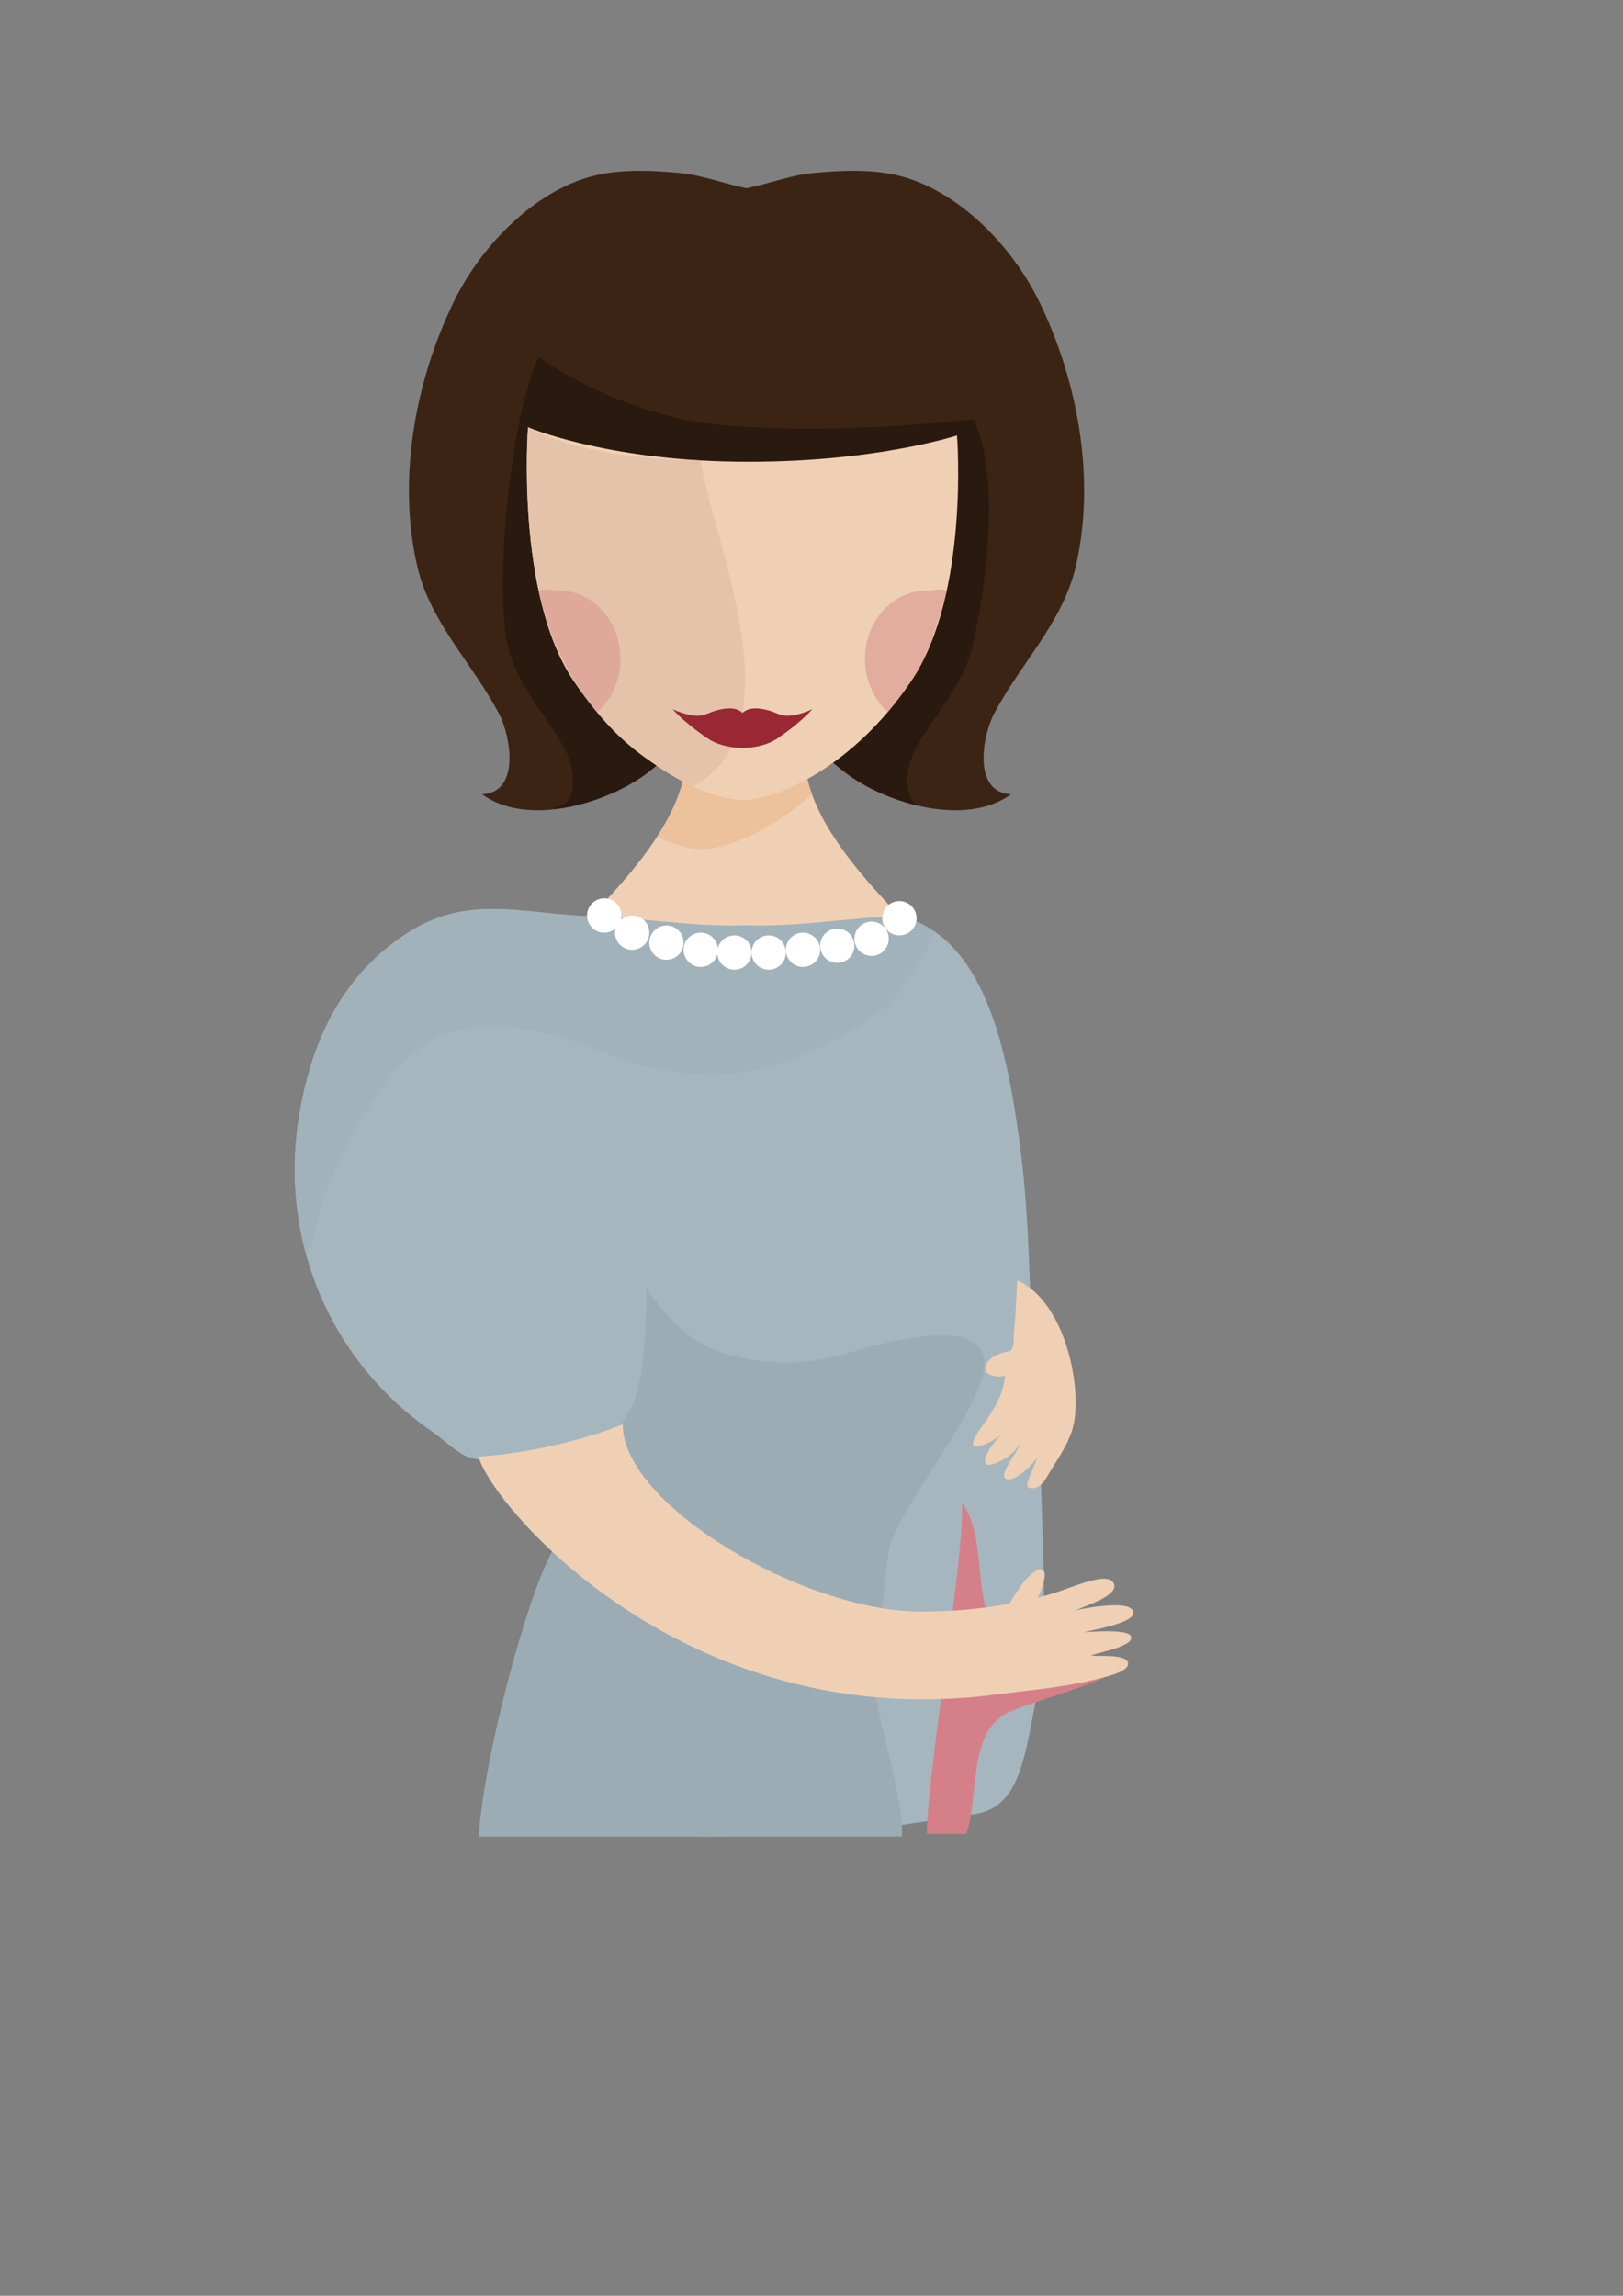
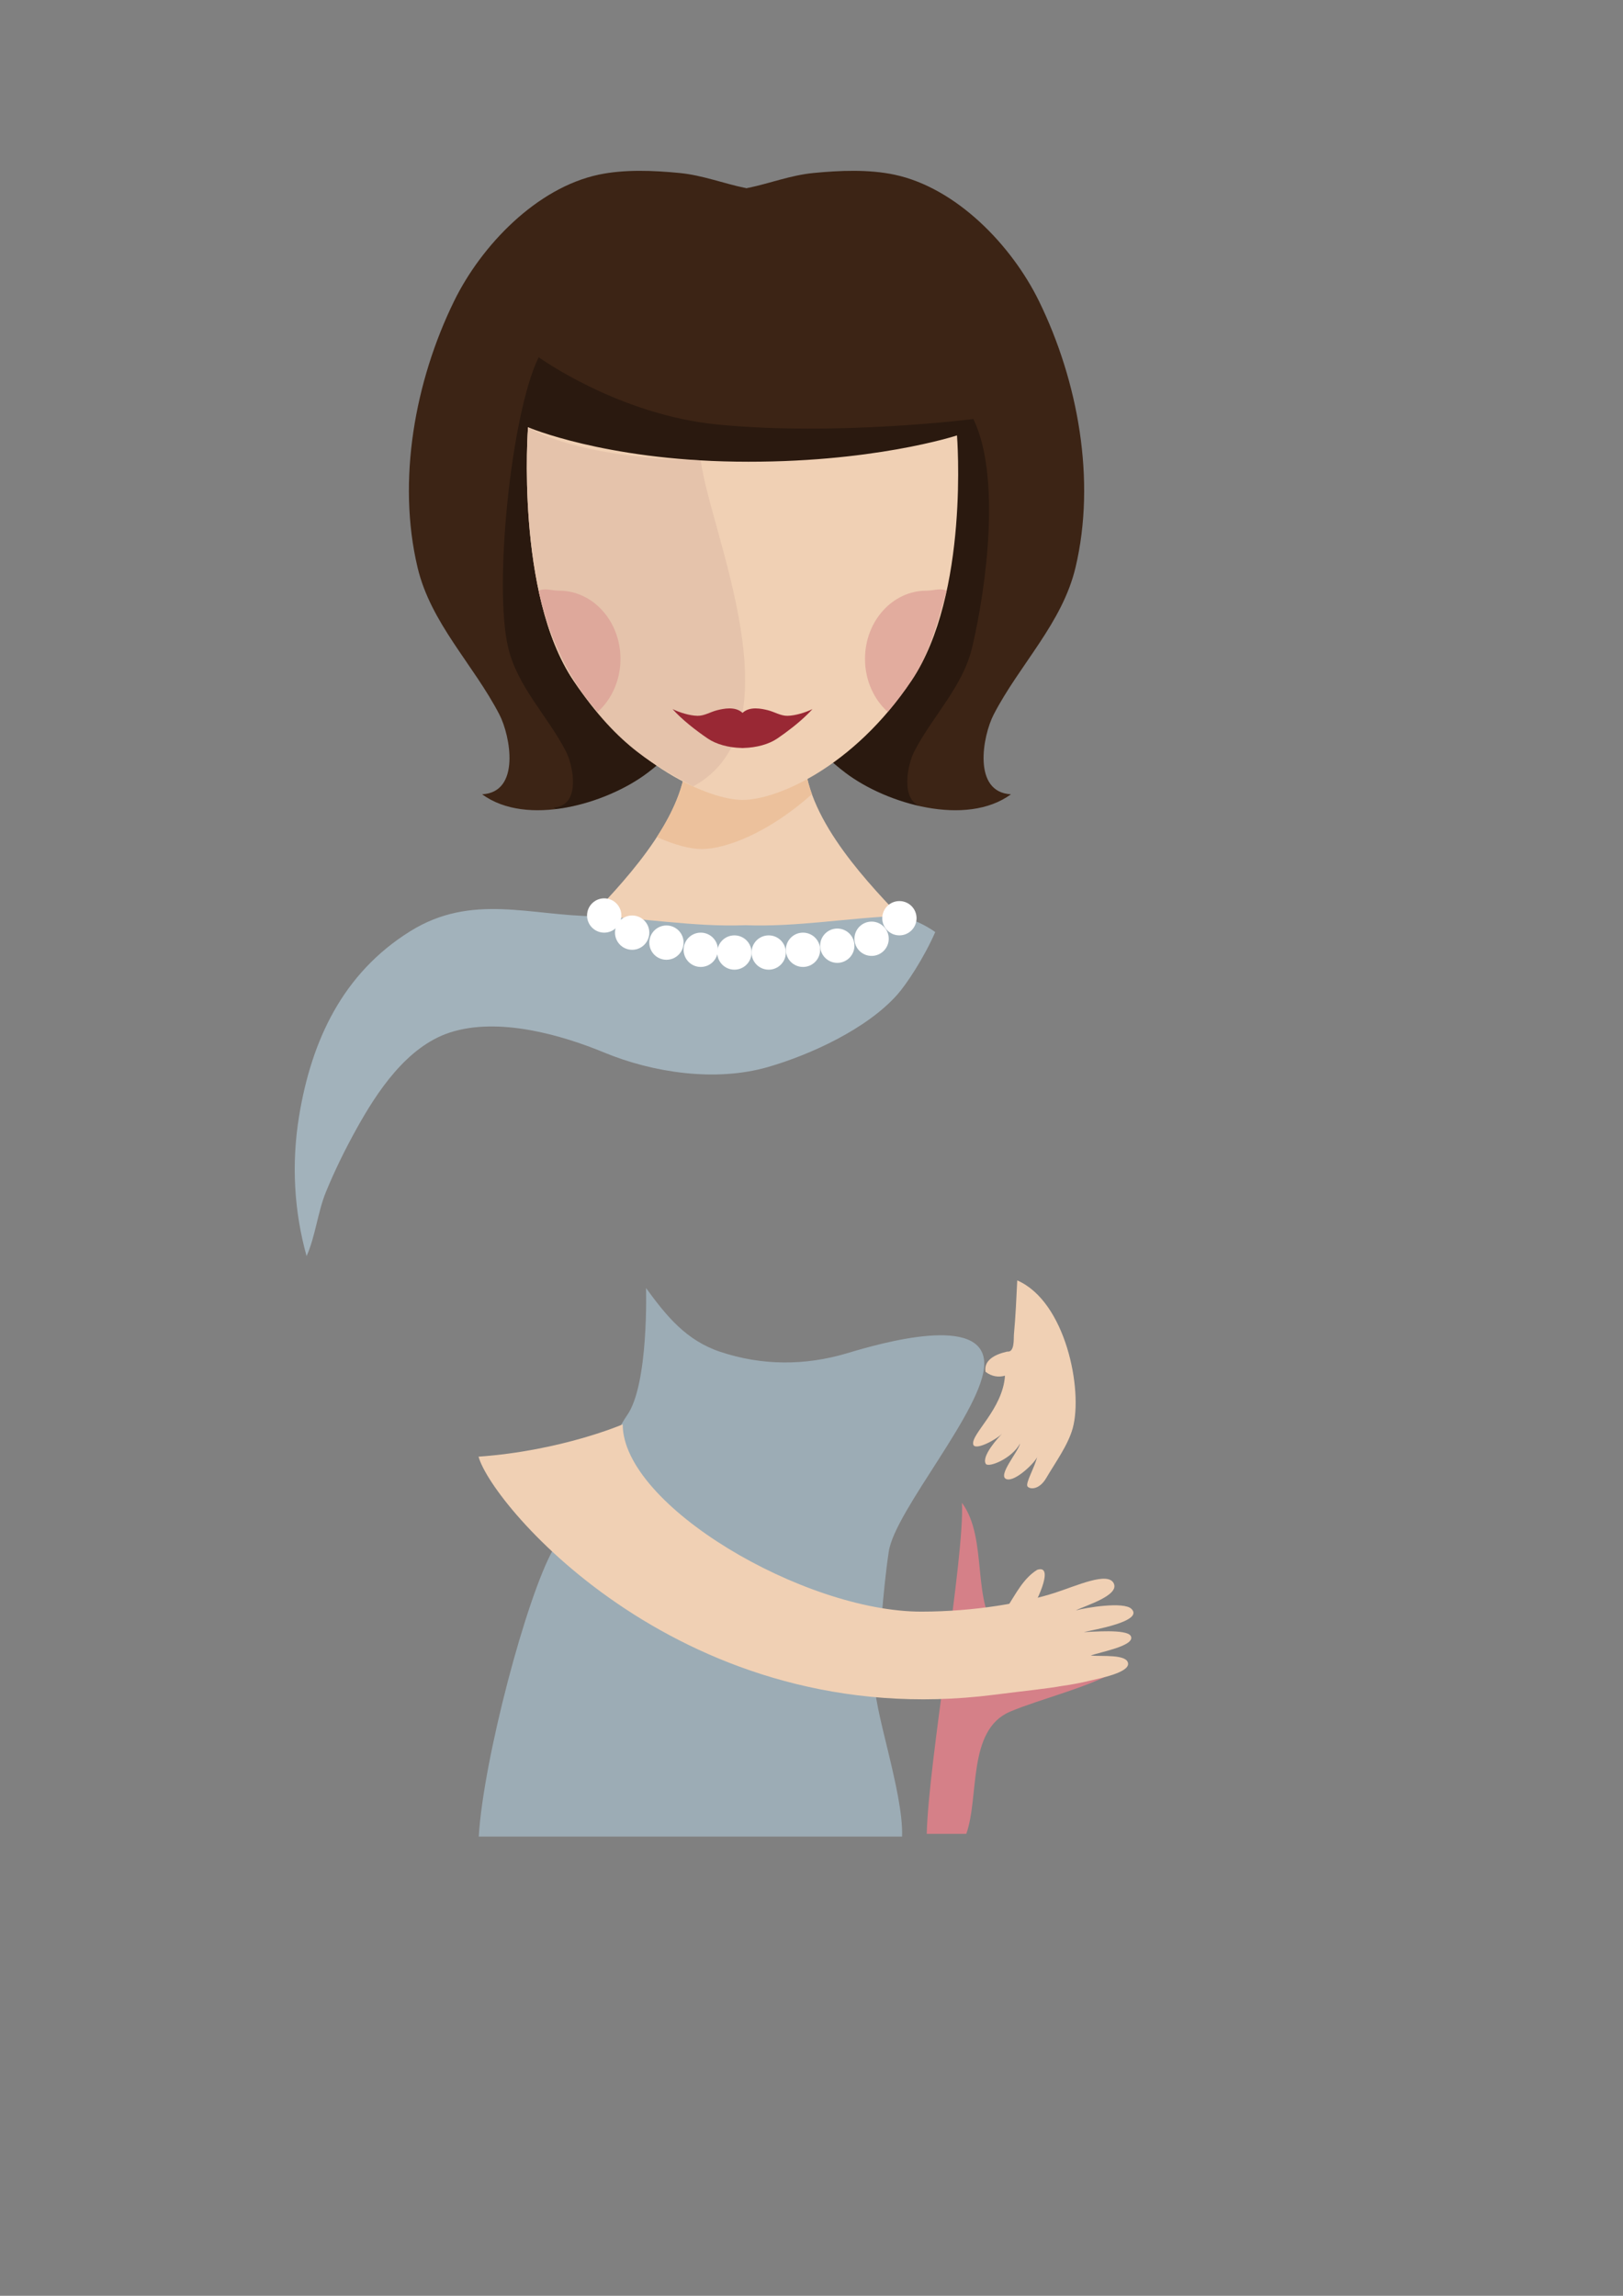
<svg xmlns="http://www.w3.org/2000/svg" version="1.1" id="Warstwa_1" viewBox="0 0 595.281 841.891" enable-background="new 0 0 595.281 841.891" xml:space="preserve">
  <rect x="0" y="0" width="595.281" height="841.891" fill="#808080" stroke="none" />
  <path display="none" opacity="0.4" enable-background="new    " d="M361.531,149.33h-69.136l-18.05,7.067l-18.05-7.067H187.16  c-6.25,22.849-13.358,57.36-8.254,82.867c8.314,41.545,32.04,65.3,44.033,69.996c0.026,0.01,0.057,0.02,0.083,0.03  c3.7-1.907,7.093-4.009,10.008-6.21c5.496-4.153,10.418-8.832,14.853-13.911c0.221,0.153,0.442,0.313,0.663,0.467  c11.838-13.397,20.12-29.719,25.8-47.157c5.68,17.438,13.962,33.76,25.8,47.157c0.221-0.152,0.441-0.313,0.662-0.467  c4.436,5.079,9.357,9.758,14.854,13.911c2.914,2.202,6.307,4.304,10.008,6.21c0.027-0.011,0.059-0.021,0.084-0.03  c11.992-4.696,35.719-28.451,44.033-69.996C374.89,206.69,367.781,172.179,361.531,149.33L361.531,149.33z" />
-   <path fill="#A6B6BF" d="M381.66,533.83c-0.09-16.307-2.736-32.233-3.367-48.491c-0.857-22.122-1.238-42.964-4.131-64.891  c-4.904-37.193-13.469-77.173-44.287-84.58c-17.959-4.316-42.942-11.189-61.547-8.432c-6.368,0.943-12.058,2.89-18.667,3.303  c-4.762,0.298-13.426-0.387-17.333,1.716l0.667-1.672c-5.596-0.317-10.354,1.558-14.258,4.96l-0.409-0.409  c0.241,0.513-0.031,0.436-0.034,0.659c0.056,0,0.111,0.001,0.167,0.002c-0.048,0.043-0.095,0.087-0.143,0.131  c-0.015-0.052-0.025-0.098-0.024-0.133c-23.787-0.165-45.207-8.554-67.783,5.472c-24.883,15.458-36.292,40.232-40.814,67.869  c-7.343,44.876,10.959,89.462,48.613,115.501c3.59,2.481,6.856,5.688,10.521,8c4.792,3.021,8.901,2.494,14.832,2.502  c8.683,0.011,21.846-3.861,30.597-1.113c1.132,14.535,0.737,29.65,0.737,44.356c0,15.145,0.667,29.829,0.667,44.961  c0,11.113,1.98,26.092-0.603,36.637c26.312,20.771,60.968,11.041,90.604,11.041c17.729,0,34.102-3.688,51.332-5.858  c16.703-2.105,18.68-20.481,22.5-39.494c5.926-29.51,2.334-61.879,2.164-92.034V533.83z" />
  <path fill="#A2B2BB" d="M329.16,364.68c3.299-3.731,9.621-13.205,13.873-22.889c-3.869-2.71-8.229-4.738-13.16-5.925  c-17.959-4.316-42.942-11.189-61.547-8.432c-6.368,0.943-12.058,2.89-18.667,3.303c-4.762,0.298-13.426-0.387-17.333,1.716  l0.667-1.672c-5.596-0.317-10.354,1.558-14.258,4.96l-0.409-0.409c0.241,0.513-0.031,0.436-0.034,0.659  c0.056,0,0.111,0.001,0.167,0.002c-0.048,0.043-0.095,0.087-0.143,0.131c-0.015-0.052-0.025-0.098-0.024-0.133  c-23.787-0.165-45.207-8.554-67.783,5.472c-24.883,15.458-36.292,40.232-40.814,67.869c-2.864,17.502-1.81,34.954,2.754,51.284  c3.22-7.146,4.081-16.131,7.066-23.435c3.269-7.996,7.121-15.8,11.316-23.352c7.421-13.357,18.325-30.02,34.147-35.184  c17.844-5.824,41.02,0.873,56.686,7.35c17.692,7.315,40.697,10.868,59.998,5.296C297.062,386.847,317.937,377.374,329.16,364.68  L329.16,364.68z" />
  <path fill="#9CACB5" d="M330.861,673.49c0.582-16.368-11.148-48.508-9.91-57.497c2.158-15.7,2.684-31.425,5.031-47.02  c2.279-15.154,34.979-52.39,35.021-68.828c0.051-18.553-38.004-7.584-50.223-3.926c-15.55,4.654-31.3,4.6-46.551-0.473  c-12.526-4.165-19.75-13.072-27.278-23.403c0,0,1.052,35.308-6.948,46.652c-4.424,6.274-22.106,40.388-27,49  c-9.917,17.453-25.74,77.373-27.405,105.49h155.26L330.861,673.49z" />
  <g>
    <path fill="#F0D0B4" d="M295.94,272l-0.666,1.333c-0.05,0.422-0.073,0.848-0.106,1.271c0.453-0.004,0.905-0.016,1.354-0.038   C296.616,273.636,296.32,272.9,295.94,272L295.94,272z" />
    <path fill="#F0D0B4" d="M329.88,335.87c-13.969-14.605-36.422-38.87-34.704-61.264c-7.248,0.068-14.892-2.042-21.785-1.247   c-6.894-0.796-14.538,1.315-21.785,1.247c1.719,22.394-20.735,46.657-34.704,61.264c18.26,0.642,37.679,4.148,56.489,3.415   C292.201,340.018,311.621,336.51,329.88,335.87z" />
    <path fill="#F0D0B4" d="M250.83,272c-0.379,0.9-0.675,1.636-0.582,2.566c0.449,0.021,0.901,0.033,1.354,0.038   c-0.033-0.424-0.056-0.849-0.106-1.271L250.83,272z" />
  </g>
  <g>
    <circle fill="#FFFFFF" cx="221.61" cy="335.72" r="6.291" />
    <circle fill="#FFFFFF" cx="231.86" cy="342.01" r="6.29" />
    <circle fill="#FFFFFF" cx="244.44" cy="345.67" r="6.29" />
    <circle fill="#FFFFFF" cx="257.02" cy="348.3" r="6.29" />
    <circle fill="#FFFFFF" cx="269.36" cy="349.3" r="6.29" />
    <circle fill="#FFFFFF" cx="281.94" cy="349.3" r="6.29" />
    <circle fill="#FFFFFF" cx="294.52" cy="348.3" r="6.29" />
    <circle fill="#FFFFFF" cx="307.101" cy="346.8" r="6.29" />
    <circle fill="#FFFFFF" cx="319.679" cy="344.25" r="6.29" />
    <circle fill="#FFFFFF" cx="329.88" cy="336.72" r="6.29" />
  </g>
  <path fill="#D58088" d="M339.91,672.49h14.496c4.883-13.537,0.223-38.108,16.104-44.826c11.031-4.666,29.158-8.928,40.367-15.613  c6.234-3.72-33.908-2.905-44.018-12.725c-10.949-10.633-4.154-34.92-14.047-48.238c1.104,19.389-12.311,95.074-12.902,121.399  V672.49z" />
  <path fill="#F0D0B4" d="M414.99,590c-2.838-2.818-17.004-0.404-20.4,0.549c3.373-1.736,16.092-5.424,13.91-9.915  c-2.146-4.422-13.656,0.9-21.5,3.438C375.726,587.72,357.5,591,337.886,591c-43.045,0-109.49-38.961-109.49-68.669  c0,0-22.392,9.669-52.869,11.842c4.811,17.866,75.553,101.76,188.98,87.327c11.631-1.479,19.574-2.252,24.955-3.237  c3.658-0.497,7.26-1.189,10.771-2.059c2.832-0.699,13.889-2.782,13.523-6.203c-0.373-3.488-9.58-2.511-13.703-2.875  c2.875-1.23,16.547-3.516,14.703-7.159c-1.381-2.729-14.584-1.479-17.25-1.466c3.871-0.894,22.07-3.949,17.49-8.5L414.99,590z" />
  <path fill="#F0D0B4" d="M358.8,603.73c3.576-4.756,7.293-9.376,10.561-14.303c2.961-4.464,5.934-10.673,11.104-13.779  c6.695-2.107-0.705,13.095-3.66,17.063c-2.268,3.044-5.854,6.274-9.295,8.038c-2.525,1.295-7.451,3.937-9.693,4.388" />
  <path fill="#F0D0B4" d="M373.101,469.54c-0.314,6.595-0.607,13.318-1.215,19.792c-0.143,1.524,0.334,6.667-2.445,6.307  c-4.408,0.97-8.703,3.117-7.967,7.424c2.336,1.775,4.828,2.07,7.137,1.415c-0.82,12.319-12.574,21.44-11.645,25.215  c0.598,2.421,8.283-1.639,10.672-4.024c-1.506,1.504-7.809,8.425-6.053,11.156c0.938,1.461,9.498-1.838,12.553-7.491  c-0.523,2.885-8.375,11.765-5.041,13.061c3.24,1.26,11-6.563,11.291-8.144c-0.678,3.436-4.316,9.545-3.549,10.781  c0.717,1.151,4.27,1.482,6.904-3.027c3.281-5.618,8.021-12.074,9.721-18.299C397.273,509.762,390.914,477.281,373.101,469.54  L373.101,469.54z" />
  <path fill="#ECC19C" d="M257.41,311.36c8.644,0,24.434-5.856,40.372-20.136c-1.998-5.538-3.033-11.134-2.612-16.616  c-7.248,0.069-14.892-2.042-21.785-1.247c-6.894-0.796-14.538,1.316-21.785,1.247c0.827,10.776-3.949,21.981-10.678,32.34  C247.657,309.98,253.445,311.36,257.41,311.36z" />
  <path fill="#3C2415" d="M394.48,208.08c7.58-31.939,0.951-68.32-13.395-97.639c-10.029-20.493-30.295-41.56-53.039-46.389  c-9.354-1.986-20.123-1.55-29.725-0.608c-8.366,0.82-16.111,3.847-23.852,5.447l-0.197-0.065c0.005,0.033,0.015,0.067,0.021,0.101  c-0.16,0.032-0.32,0.063-0.48,0.096c-0.161-0.032-0.321-0.063-0.481-0.096c0.006-0.033,0.016-0.067,0.021-0.101l-0.197,0.065  c-7.741-1.601-15.486-4.626-23.852-5.447c-9.601-0.941-20.37-1.378-29.724,0.608c-22.746,4.829-43.01,25.896-53.039,46.389  c-14.347,29.316-20.976,65.699-13.395,97.639c4.859,20.472,20.51,35.582,30.021,53.952c4.007,7.74,7.902,28.493-6.342,29.246  c16.426,12.024,45.555,3.553,60.62-7.831c18.148-13.713,29.493-33.687,36.368-55.493c6.874,21.807,18.219,41.78,36.367,55.493  c15.066,11.384,44.193,19.855,60.619,7.831c-14.242-0.753-10.35-21.506-6.342-29.246C373.97,243.661,389.621,228.552,394.48,208.08  L394.48,208.08z" />
  <path opacity="0.3" enable-background="new    " d="M339.851,296.11c0.004-0.003,0.008-0.005,0.012-0.008  c-0.035-0.001-0.066-0.008-0.102-0.011c0.029,0.007,0.059,0.014,0.088,0.019H339.851z" />
  <path opacity="0.3" enable-background="new    " d="M356.56,237.43c5.346-22.525,10.557-63.09,0.441-83.765c0,0-49.9,6.333-93.936,2  c-36.277-3.568-65.5-24.667-65.5-24.667c-10.117,20.674-16.541,83.906-11.193,106.431c3.426,14.436,14.463,25.091,21.17,38.046  c2.826,5.458,5.572,20.093-4.473,20.624c0.284,0.208,0.578,0.399,0.872,0.591c12.45-1.519,25.144-6.933,33.505-13.25  c18.148-13.713,29.493-33.688,36.368-55.493c6.874,21.806,18.219,41.78,36.366,55.493c6.947,5.249,16.885,9.873,27.188,12.159  c-7.039-2.688-4.543-15.177-1.98-20.124C342.095,262.52,353.134,251.865,356.56,237.43L356.56,237.43z" />
  <path fill="#F0D0B4" d="M269.84,169.29c-48.294-0.69-76.172-12.619-76.172-12.619s-4.666,61.126,16.667,92.896  c21.333,31.769,49.996,43.771,62,43.771c12.663,0,40.667-12.001,62-43.771c21.332-31.771,16.666-89.897,16.666-89.897  S319.685,170.003,269.84,169.29L269.84,169.29z" />
  <path fill="#E5C3AB" d="M257.02,168.83c-46.761-0.813-63.358-12.16-63.358-12.16s-4.666,61.126,16.667,92.896  c16.985,25.294,30.592,31.259,43.879,38.827c39.405-21.347,6.125-93.376,2.812-119.561V168.83z" />
  <path fill="#992834" d="M297.99,260.04c-2.586,1.247-6.258,2.405-9.171,2.455c-2.494,0.042-4.799-1.469-7.202-2.057  c-2.252-0.55-6.629-1.536-9.28,0.988c-2.651-2.524-7.027-1.538-9.28-0.988c-2.402,0.587-4.708,2.098-7.202,2.057  c-2.913-0.05-6.585-1.208-9.171-2.455c3.343,3.742,8.32,7.664,12.894,10.778c3.094,2.106,7.578,3.353,12.453,3.473v0.021  c0.103,0,0.203-0.009,0.306-0.011c0.103,0.001,0.203,0.01,0.306,0.011v-0.021c4.875-0.12,9.359-1.366,12.454-3.473  c3.743-2.549,7.744-5.64,10.911-8.73l0.01-0.01c0.315-0.307,0.625-0.614,0.921-0.92C297.304,260.784,297.658,260.411,297.99,260.04  L297.99,260.04z" />
  <g opacity="0.7">
    <path fill="#DB9C94" d="M339.759,216.61c-12.422,0-22.492,11.199-22.492,25.013c0,7.858,3.26,14.865,8.355,19.451   c2.984-3.511,5.906-7.337,8.711-11.514c5.887-8.768,8.705-17.871,12.902-32.95C344.734,215.543,342.601,216.61,339.759,216.61z" />
    <path fill="#DB9C94" d="M205.08,216.61c12.423,0,22.494,11.199,22.494,25.013c0,7.858-3.261,14.865-8.356,19.451   c-2.985-3.511-3.842-4.354-6.647-8.532c-5.887-8.767-12.069-21.795-15.004-35.932C200.067,215.543,202.24,216.61,205.08,216.61z" />
  </g>
</svg>